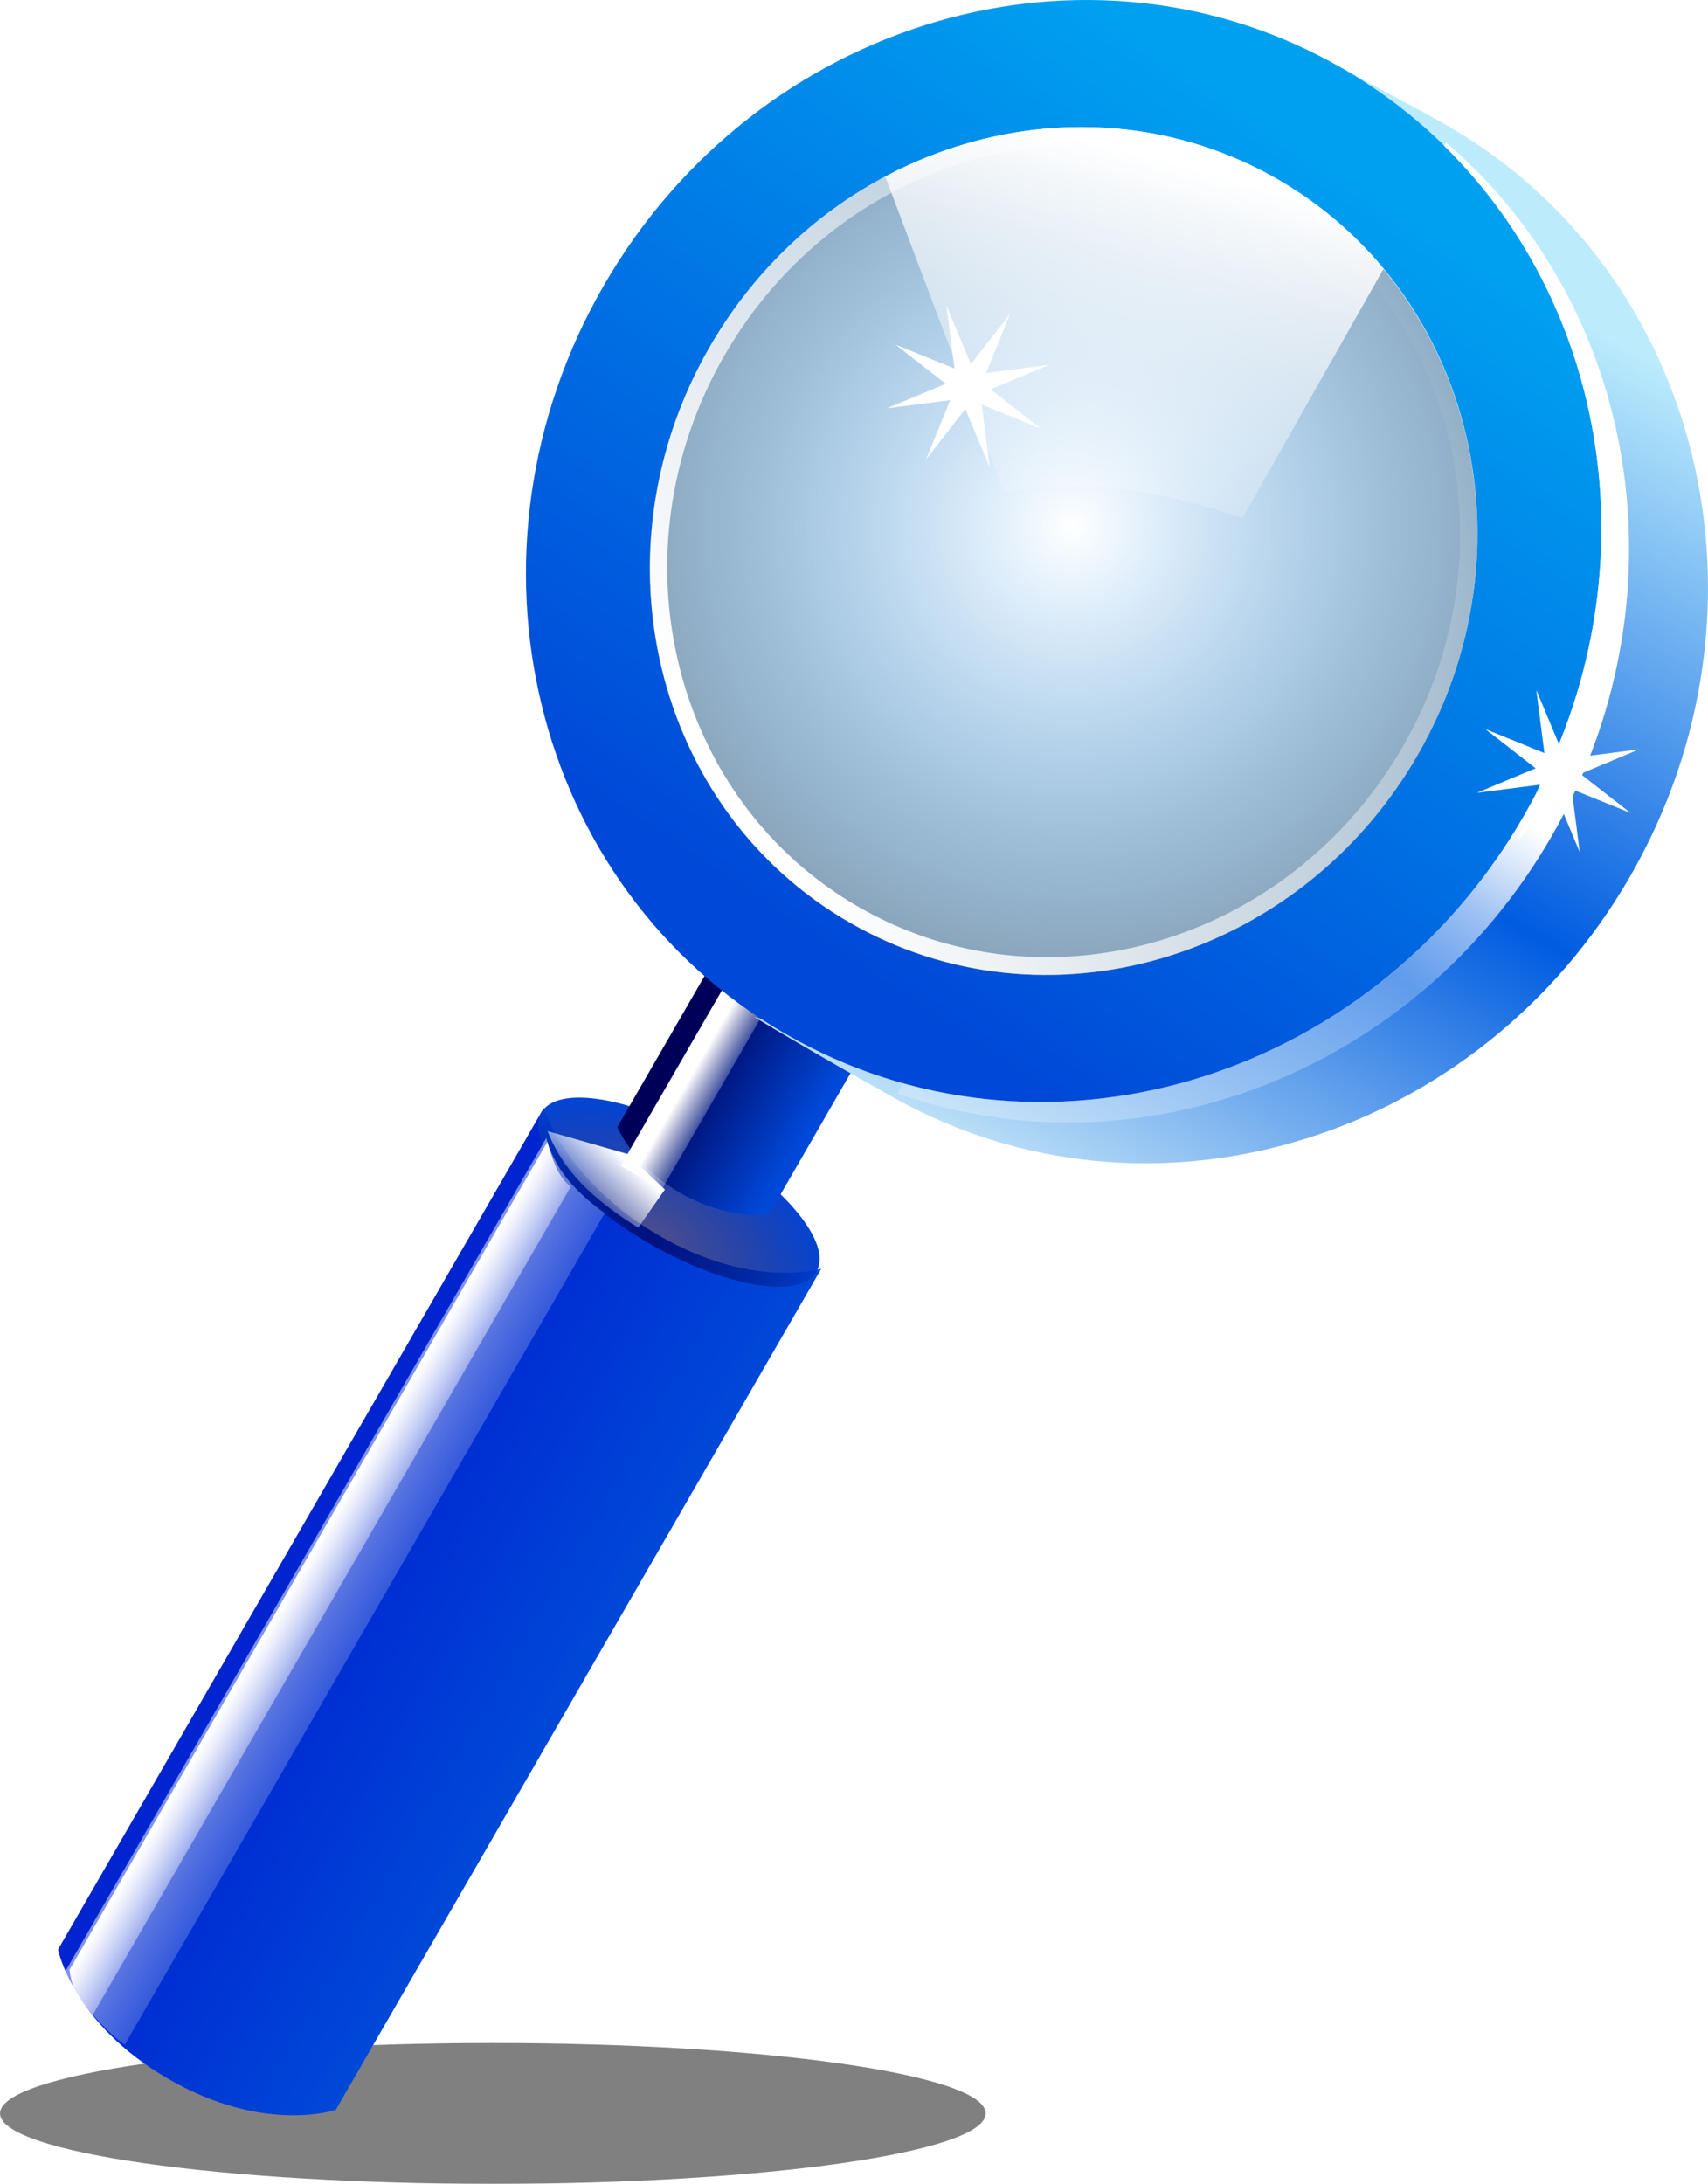
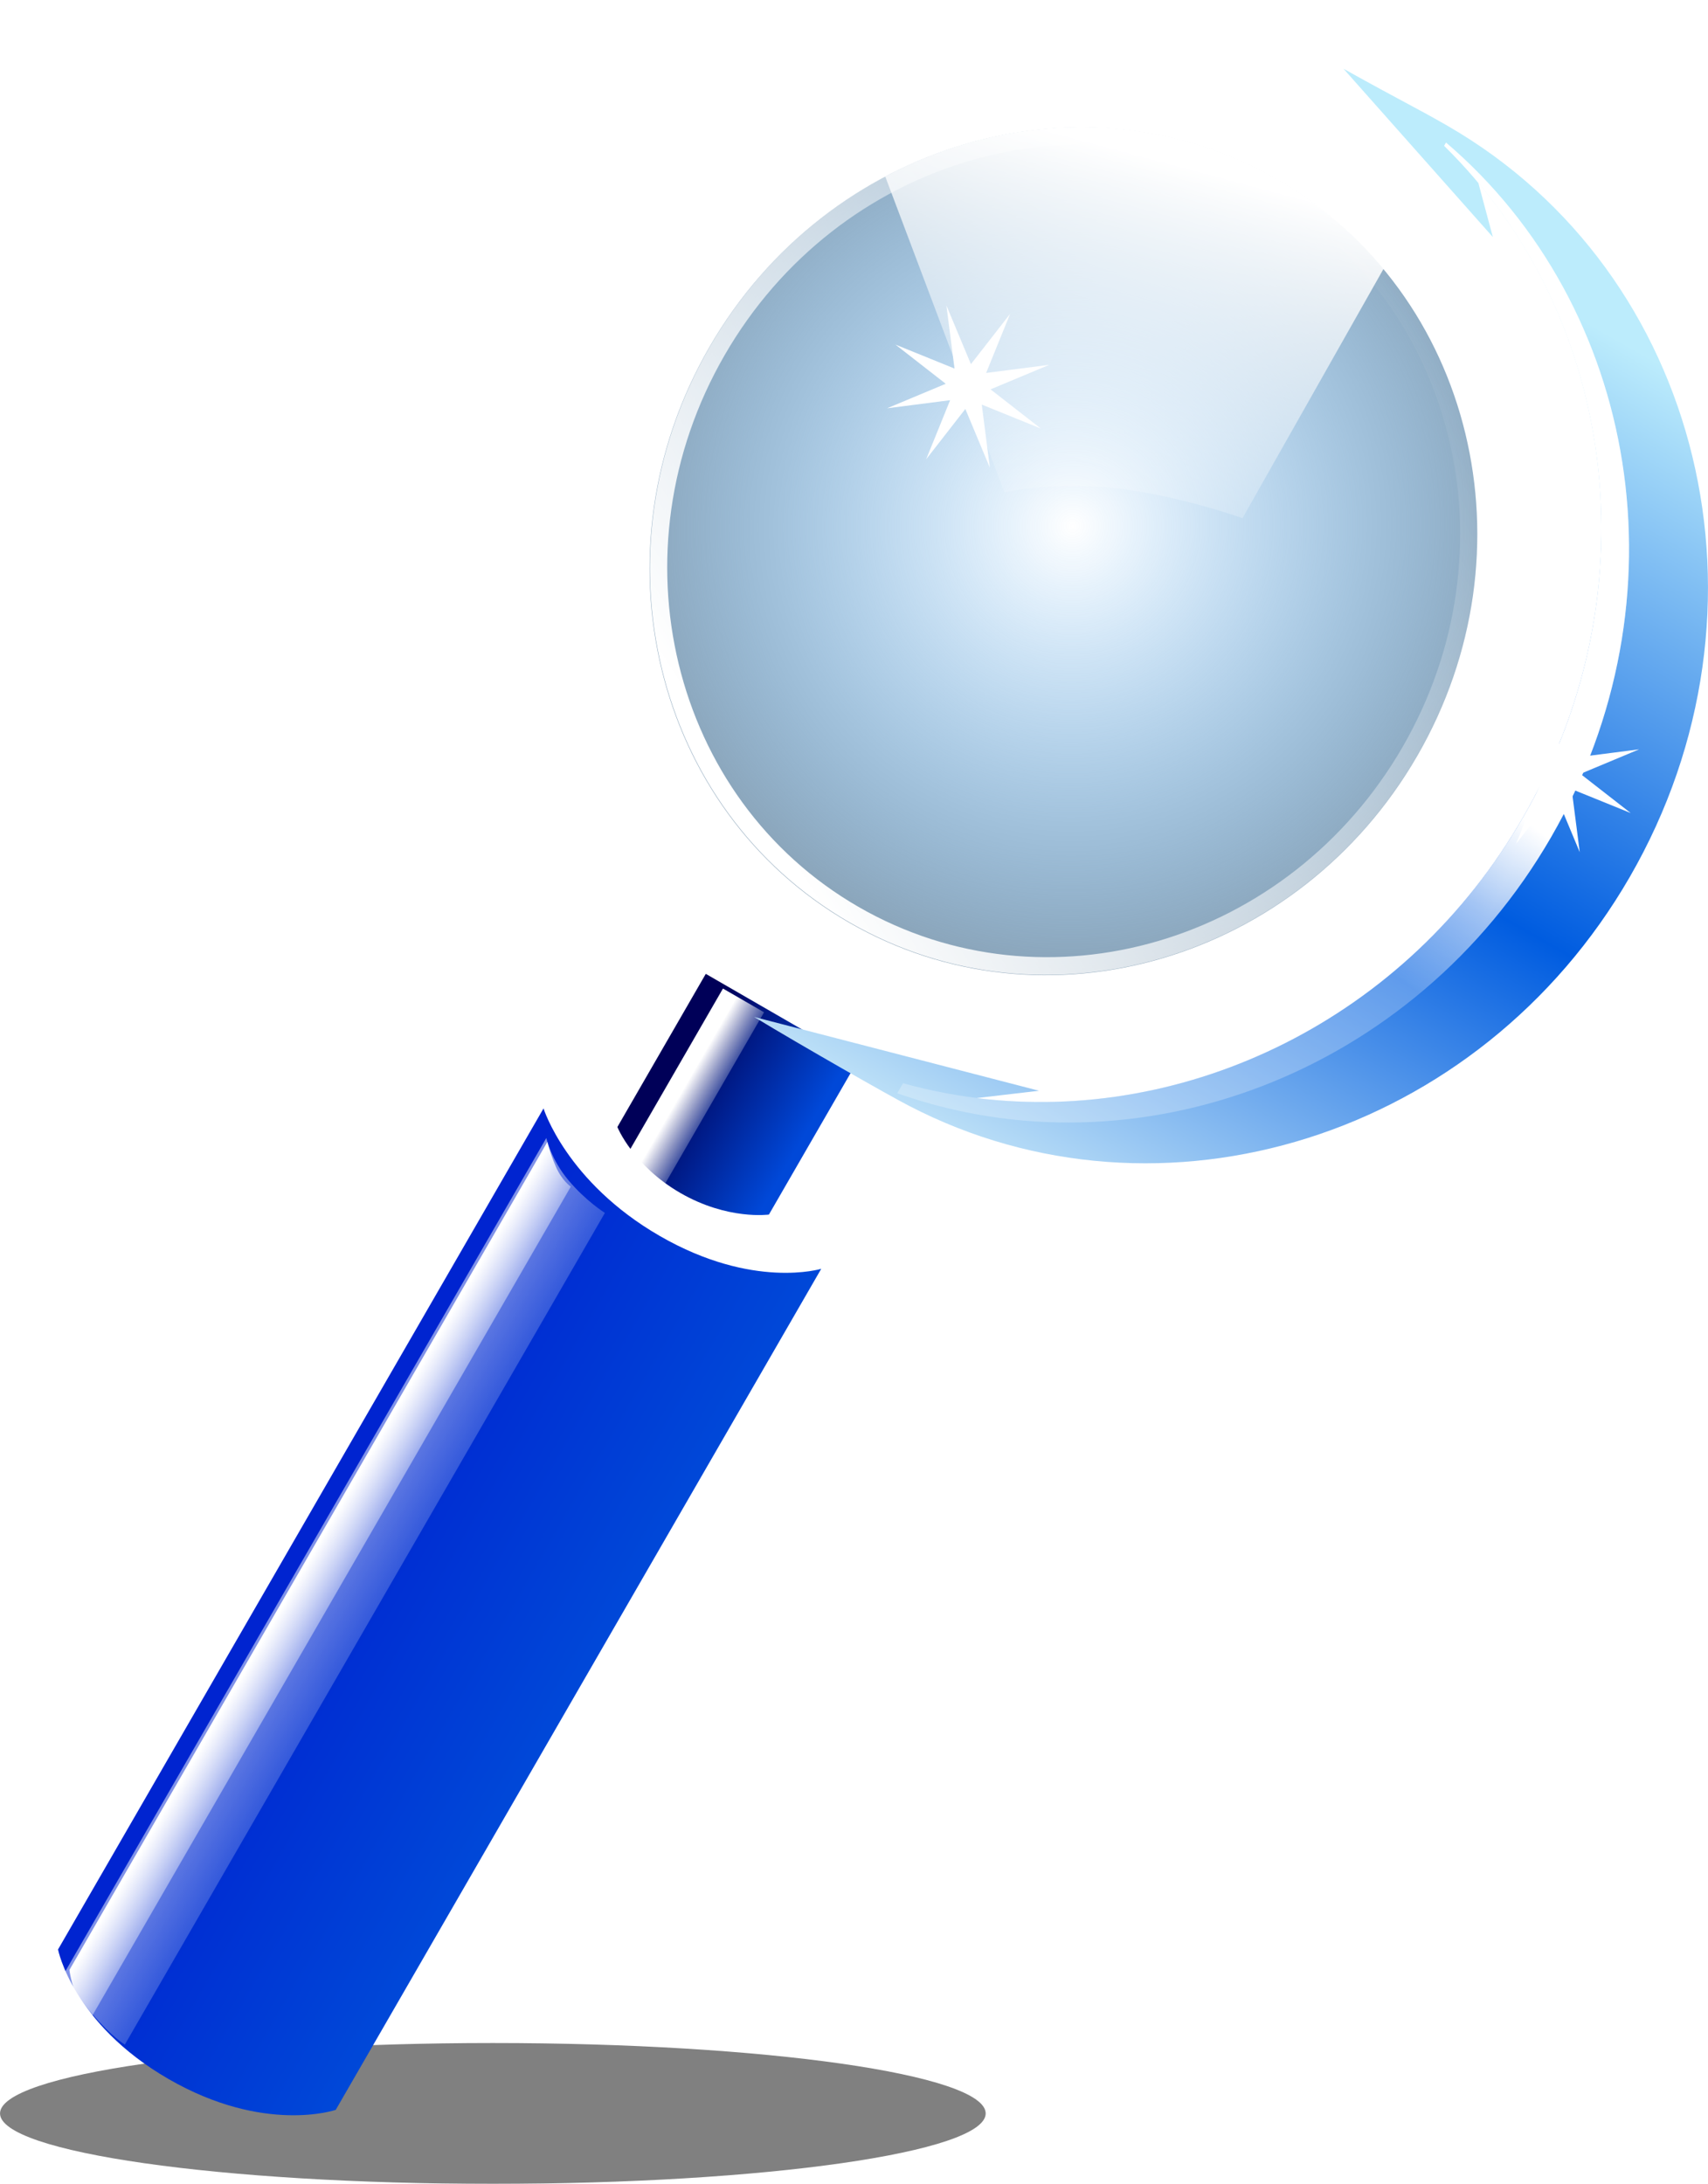
<svg xmlns="http://www.w3.org/2000/svg" xmlns:ns1="http://sodipodi.sourceforge.net/DTD/sodipodi-0.dtd" xmlns:ns2="http://www.inkscape.org/namespaces/inkscape" xmlns:xlink="http://www.w3.org/1999/xlink" id="svg3811" ns1:docname="magnifier.svg" viewBox="0 0 428.85 548.21" version="1.1" ns2:version="0.48.2 r9819">
  <defs id="defs3813">
    <linearGradient id="linearGradient4512">
      <stop id="stop4514" style="stop-color:#ffffff" offset="0" />
      <stop id="stop4516" style="stop-color:#ffffff;stop-opacity:0" offset="1" />
    </linearGradient>
    <linearGradient id="linearGradient3838" y2="356.45" gradientUnits="userSpaceOnUse" x2="469.55" gradientTransform="matrix(.866 .5 -.5 .866 212.92 -131.98)" y1="75.41" x1="467.61" ns2:collect="always">
      <stop id="stop3834" style="stop-color:#bcecfc" offset="0" />
      <stop id="stop3840" style="stop-color:#005ce0" offset=".5" />
      <stop id="stop3836" style="stop-color:#e4fcfc" offset="1" />
    </linearGradient>
    <radialGradient id="radialGradient3854" gradientUnits="userSpaceOnUse" cy="136.51" cx="385.95" gradientTransform="matrix(.229 1.433 -1.492 .217 457.63 -400.11)" r="139.91" ns2:collect="always">
      <stop id="stop3850" style="stop-color:#0080e8;stop-opacity:0" offset="0" />
      <stop id="stop3852" style="stop-color:#808080" offset="1" />
    </radialGradient>
    <linearGradient id="linearGradient3862" y2="306.87" gradientUnits="userSpaceOnUse" x2="287.89" gradientTransform="matrix(.866 .5 -.5 .866 212.92 -131.98)" y1="69.989" x1="303.05" ns2:collect="always">
      <stop id="stop3858" style="stop-color:#00a0f0" offset="0" />
      <stop id="stop3860" style="stop-color:#0048d8" offset="1" />
    </linearGradient>
    <linearGradient id="linearGradient3875" y2="194.59" gradientUnits="userSpaceOnUse" x2="333.96" gradientTransform="matrix(.866 .5 -.5 .866 212.92 -131.98)" y1="94.505" x1="307.14" ns2:collect="always">
      <stop id="stop3871" style="stop-color:#ffffff" offset="0" />
      <stop id="stop3873" style="stop-color:#ffffff;stop-opacity:0" offset="1" />
    </linearGradient>
    <linearGradient id="linearGradient3900" y2="166.46" xlink:href="#linearGradient4512" gradientUnits="userSpaceOnUse" x2="485.88" y1="167.97" x1="470.73" ns2:collect="always" />
    <filter id="filter3908" ns2:menu="Blurs" ns2:menu-tooltip="Smooth colorized contour which allows desaturation and hue rotation" ns2:label="Fancy blur" color-interpolation-filters="sRGB">
      <feGaussianBlur id="feGaussianBlur3910" stdDeviation="5" result="result1" />
      <feComposite id="feComposite3912" k4="0" in2="result1" k3="0" k2="2" k1="0" in="result1" operator="arithmetic" />
    </filter>
    <linearGradient id="linearGradient3931" y2="354.15" gradientUnits="userSpaceOnUse" x2="354.29" gradientTransform="matrix(.866 .5 -.419 .726 186.38 -86)" y1="354.15" x1="317.86" ns2:collect="always">
      <stop id="stop3927" style="stop-color:#000058" offset="0" />
      <stop id="stop3929" style="stop-color:#0048d8" offset="1" />
    </linearGradient>
    <radialGradient id="radialGradient3939" gradientUnits="userSpaceOnUse" cy="394.48" cx="333.59" gradientTransform="matrix(1.274 -.041 .018 .56 -96.693 181.51)" r="29.286" ns2:collect="always">
      <stop id="stop3935" style="stop-color:#000058;stop-opacity:.686" offset="0" />
      <stop id="stop3937" style="stop-color:#0044d8" offset="1" />
    </radialGradient>
    <linearGradient id="linearGradient3954" y2="487.69" gradientUnits="userSpaceOnUse" x2="374.77" gradientTransform="matrix(.874 .504 -.5 .866 210.02 -133.65)" y1="487.69" x1="297.76" ns2:collect="always">
      <stop id="stop3958" style="stop-color:#0024d0" offset="0" />
      <stop id="stop3962" style="stop-color:#0048d8" offset="1" />
    </linearGradient>
    <linearGradient id="linearGradient3967" y2="242.22" xlink:href="#linearGradient4512" gradientUnits="userSpaceOnUse" x2="464.67" y1="191.71" x1="470.73" ns2:collect="always" />
    <linearGradient id="linearGradient4506" y2="395.76" gradientUnits="userSpaceOnUse" x2="319.71" gradientTransform="matrix(.866 .5 -.5 .866 212.92 -131.98)" y1="379.6" x1="323.25" ns2:collect="always">
      <stop id="stop4502" style="stop-color:#ffffff" offset="0" />
      <stop id="stop4504" style="stop-color:#ffffff;stop-opacity:0" offset="1" />
    </linearGradient>
    <linearGradient id="linearGradient4510" y2="465.93" xlink:href="#linearGradient4512" gradientUnits="userSpaceOnUse" x2="335.01" gradientTransform="matrix(.866 .5 -.5 .866 212.92 -131.98)" y1="465.93" x1="300" ns2:collect="always" />
    <linearGradient id="linearGradient4520" y2="465.93" xlink:href="#linearGradient4512" gradientUnits="userSpaceOnUse" x2="335.01" gradientTransform="matrix(.419 .242 -.5 .866 347.71 -55.807)" y1="465.93" x1="300" ns2:collect="always" />
    <linearGradient id="linearGradient4530" y2="353.84" gradientUnits="userSpaceOnUse" x2="332.85" gradientTransform="translate(118.41 -220.76)" y1="353.84" x1="322.24" ns2:collect="always">
      <stop id="stop4526" style="stop-color:#ffffff" offset="0" />
      <stop id="stop4528" style="stop-color:#ffffff;stop-opacity:0" offset="1" />
    </linearGradient>
    <linearGradient id="linearGradient4543" y2="85.646" gradientUnits="userSpaceOnUse" x2="373.76" gradientTransform="matrix(.866 .5 -.5 .866 212.92 -131.98)" y1="272.52" x1="276.78" ns2:collect="always">
      <stop id="stop4539" style="stop-color:#ffffff" offset="0" />
      <stop id="stop4541" style="stop-color:#ffffff;stop-opacity:0" offset="1" />
    </linearGradient>
    <filter id="filter4563" ns2:menu="Blurs" height="1" width="1" color-interpolation-filters="sRGB" y="0" x="0" ns2:menu-tooltip="Edges are partly feathered out" ns2:label="Apparition">
      <feMorphology id="feMorphology4565" result="result0" radius="4" in="SourceGraphic" />
      <feGaussianBlur id="feGaussianBlur4567" result="result91" stdDeviation="8" in="result0" />
      <feComposite id="feComposite4569" operator="in" in2="result91" in="SourceGraphic" />
    </filter>
  </defs>
  <ns1:namedview id="base" bordercolor="#666666" ns2:pageshadow="2" ns2:window-y="-8" fit-margin-left="0" pagecolor="#ffffff" ns2:window-height="706" ns2:window-maximized="1" ns2:zoom="0.49497475" ns2:window-x="-8" showgrid="false" borderopacity="1.0" ns2:current-layer="layer1" ns2:cx="-18.609896" ns2:cy="332.48701" fit-margin-top="0" fit-margin-right="0" fit-margin-bottom="0" ns2:window-width="1366" ns2:pageopacity="0.0" ns2:document-units="px" />
  <g id="layer1" ns2:label="Layer 1" ns2:groupmode="layer" transform="translate(-142.43 -64.006)">
    <path id="path4545" ns1:rx="123.74369" ns1:ry="17.67767" style="filter:url(#filter4563);fill:#808080" ns1:type="arc" d="m477.8 624.56c0 9.763-55.402 17.678-123.74 17.678-68.342 0-123.74-7.915-123.74-17.678 0-9.763 55.402-17.678 123.74-17.678 68.342 0 123.74 7.915 123.74 17.678z" transform="translate(-87.883 -30.025)" ns1:cy="624.56256" ns1:cx="354.05847" />
    <path id="rect3923" ns1:nodetypes="czcczcc" style="fill:url(#linearGradient3954)" ns2:connector-curvature="0" d="m278.9 342.25s5.742 18.479 29.173 32.007c23.432 13.528 40.556 8.251 40.556 8.251l-121.9 211.13s-17.903 6.159-42.007-7.757-27.722-32.501-27.722-32.501z" />
-     <path id="path3921" ns1:rx="29.285715" ns1:ry="7.5" style="fill:url(#radialGradient3939)" ns1:type="arc" d="m365 381.29c0 4.142-13.112 7.5-29.286 7.5s-29.286-3.358-29.286-7.5 13.112-7.5 29.286-7.5 29.286 3.358 29.286 7.5z" transform="matrix(1.18 .681 -.991 1.716 294.59 -519.64)" ns1:cy="381.29074" ns1:cx="335.71429" />
    <path id="rect3919" ns1:nodetypes="ccczcc" style="fill:url(#linearGradient3931)" ns2:connector-curvature="0" d="m319.64 308.47 38.055 21.971-22.199 38.45s-10.332 1.458-22.242-5.418-15.813-16.553-15.813-16.553z" />
    <rect id="rect4522" style="fill:url(#linearGradient4530)" transform="rotate(30)" height="51.38" width="11.923" y="108.36" x="436.63" />
    <path id="path3821" ns1:nodetypes="ccccsccccsc" style="fill:url(#linearGradient3838)" ns2:connector-curvature="0" d="m505.97 95.635c-8.62-4.94-11.17-5.983-26.21-14.371l37.499 42.252-3.672-13.703c35.583 42.527 41.945 106.22 11.377 159.17-29.405 50.931-84.518 77.24-137.29 70.667l15.637-1.834-71.537-18.532c12.053 7.298 34.017 19.814 38.952 22.345 63.257 32.792 143.18 7.875 180.92-57.491 38.773-67.158 18.324-151.55-45.682-188.5z" />
-     <path id="path3819" style="fill:url(#linearGradient3862)" ns2:connector-curvature="0" d="m479.47 81.164c-63.776-36.821-146.8-12.426-185.43 54.49-38.634 66.916-18.25 151.01 45.526 187.83 63.776 36.821 146.77 12.41 185.41-54.506 38.634-66.916 18.277-151-45.499-187.82zm-16.125 27.929c49.064 28.327 64.715 93.035 34.994 144.51-29.722 51.48-93.571 70.252-142.63 41.925-49.064-28.327-64.758-93.023-35.036-144.5 29.722-51.48 93.613-70.263 142.68-41.936z" />
    <path id="path3877" style="opacity:.5;filter:url(#filter3908);fill:url(#linearGradient3900)" ns2:connector-curvature="0" d="m369.28 54.438v0.938c58.235 14.996 101.44 70.11 101.44 135.84 0 65.74-43.195 120.88-101.44 135.88v2.906c62.53-11.57 110.03-68.86 110.03-137.79s-47.5-126.22-110.03-137.78z" transform="matrix(.866 .5 -.5 .866 212.92 -131.98)" />
    <path id="path3842" ns1:rx="139.90613" ns1:ry="139.90613" style="fill:url(#radialGradient3854)" ns1:type="arc" d="m483.86 191.21c0 77.268-62.638 139.91-139.91 139.91-77.268 0-139.91-62.638-139.91-139.91 0-77.268 62.638-139.91 139.91-139.91 77.268 0 139.91 62.638 139.91 139.91z" transform="matrix(.635 .367 -.385 .666 264.65 -51.18)" ns1:cy="191.20714" ns1:cx="343.95694" />
    <path id="path3864" style="fill:url(#linearGradient3875)" ns2:connector-curvature="0" d="m463.34 109.09c-31.08-17.944-68.12-16.97-98.64-0.77l29.919 79.303s14.788-3.516 33.936-0.217c14.253 2.456 25.836 6.689 25.836 6.689l35.443-62.639c-7.274-8.769-16.12-16.38-26.491-22.367z" />
    <path id="path3965" style="filter:url(#filter3908);fill:url(#linearGradient3967)" ns2:connector-curvature="0" transform="matrix(.866 .5 -.5 .866 212.92 -131.98)" d="m369.28 54.438v0.938c58.235 14.996 101.44 70.11 101.44 135.84 0 65.74-43.195 120.88-101.44 135.88v2.906c62.53-11.57 110.03-68.86 110.03-137.79s-47.5-126.22-110.03-137.78z" />
    <path id="path3969" ns1:nodetypes="ccccccccccccccccc" style="fill:#ffffff" ns2:connector-curvature="0" d="m551.87 268.1-14.829-6.014 2.034 15.832-6.154-14.728-9.835 12.623 6.014-14.829-15.832 2.034 14.728-6.154-12.623-9.835 14.829 6.014-2.034-15.832 6.154 14.728 9.835-12.623-6.014 14.829 15.832-2.034-14.728 6.154z" />
    <path id="path3969-7" ns1:nodetypes="ccccccccccccccccc" style="fill:#ffffff" ns2:connector-curvature="0" d="m403.76 171.58-14.829-6.014 2.034 15.832-6.154-14.728-9.835 12.623 6.014-14.829-15.832 2.034 14.728-6.154-12.623-9.835 14.829 6.014-2.034-15.832 6.154 14.728 9.835-12.623-6.014 14.829 15.832-2.034-14.728 6.154z" />
-     <path id="path3990" style="fill:url(#linearGradient4506)" ns2:connector-curvature="0" d="m302.69 372.17s-8.311-4.798-14.484-11.278c-6.173-6.48-8.274-12.942-8.274-12.942l20.022 5.727 9.42 8.938z" />
    <path id="path4508" ns1:nodetypes="cczccsc" style="opacity:.5;fill:url(#linearGradient4510)" ns2:connector-curvature="0" d="m279.6 349.68-121.07 209.7s2.402 4.706 7.219 10.354c4.817 5.647 8.029 7.522 8.029 7.522l120.53-208.78s-4.705-2.922-9.111-8.147-5.601-10.657-5.601-10.657z" />
    <path id="path4518" d="m279.86 350.66-120 207.85s0.42 3.562 2.111 7.404 3.24 4.757 3.24 4.757l120.54-208.78s-2.23-1.494-3.764-5.06-2.122-6.174-2.122-6.174z" ns1:nodetypes="cczccsc" style="fill:url(#linearGradient4520)" ns2:connector-curvature="0" />
    <path id="path4532" style="fill:url(#linearGradient4543)" ns2:connector-curvature="0" d="m463.34 109.09c-49.064-28.327-112.96-9.543-142.68 41.936-29.722 51.48-14.027 116.18 35.036 144.5 49.064 28.327 112.91 9.555 142.63-41.925 29.722-51.48 14.07-116.19-34.994-144.51zm-2.25 3.897c47.014 27.143 62.016 89.148 33.536 138.48-28.48 49.329-89.663 67.312-136.68 40.168-47.014-27.143-62.059-89.136-33.579-138.47 28.48-49.329 89.705-67.323 136.72-40.18z" />
  </g>
</svg>